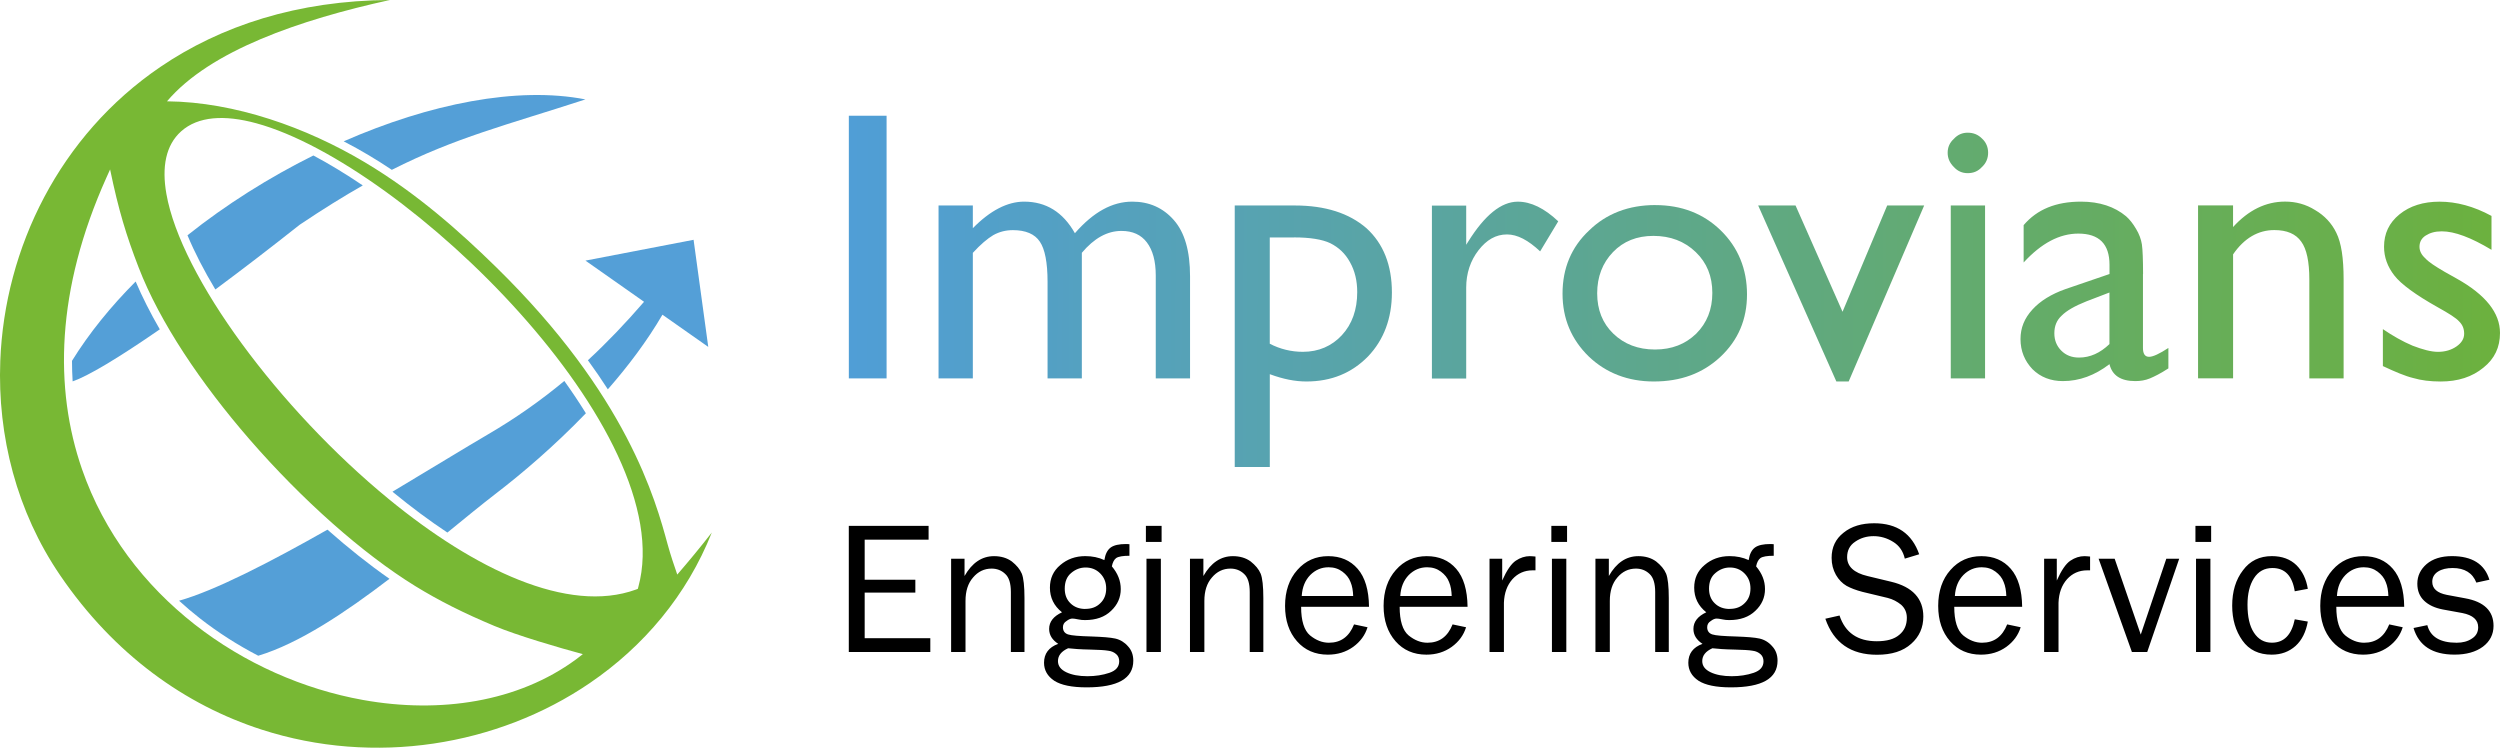
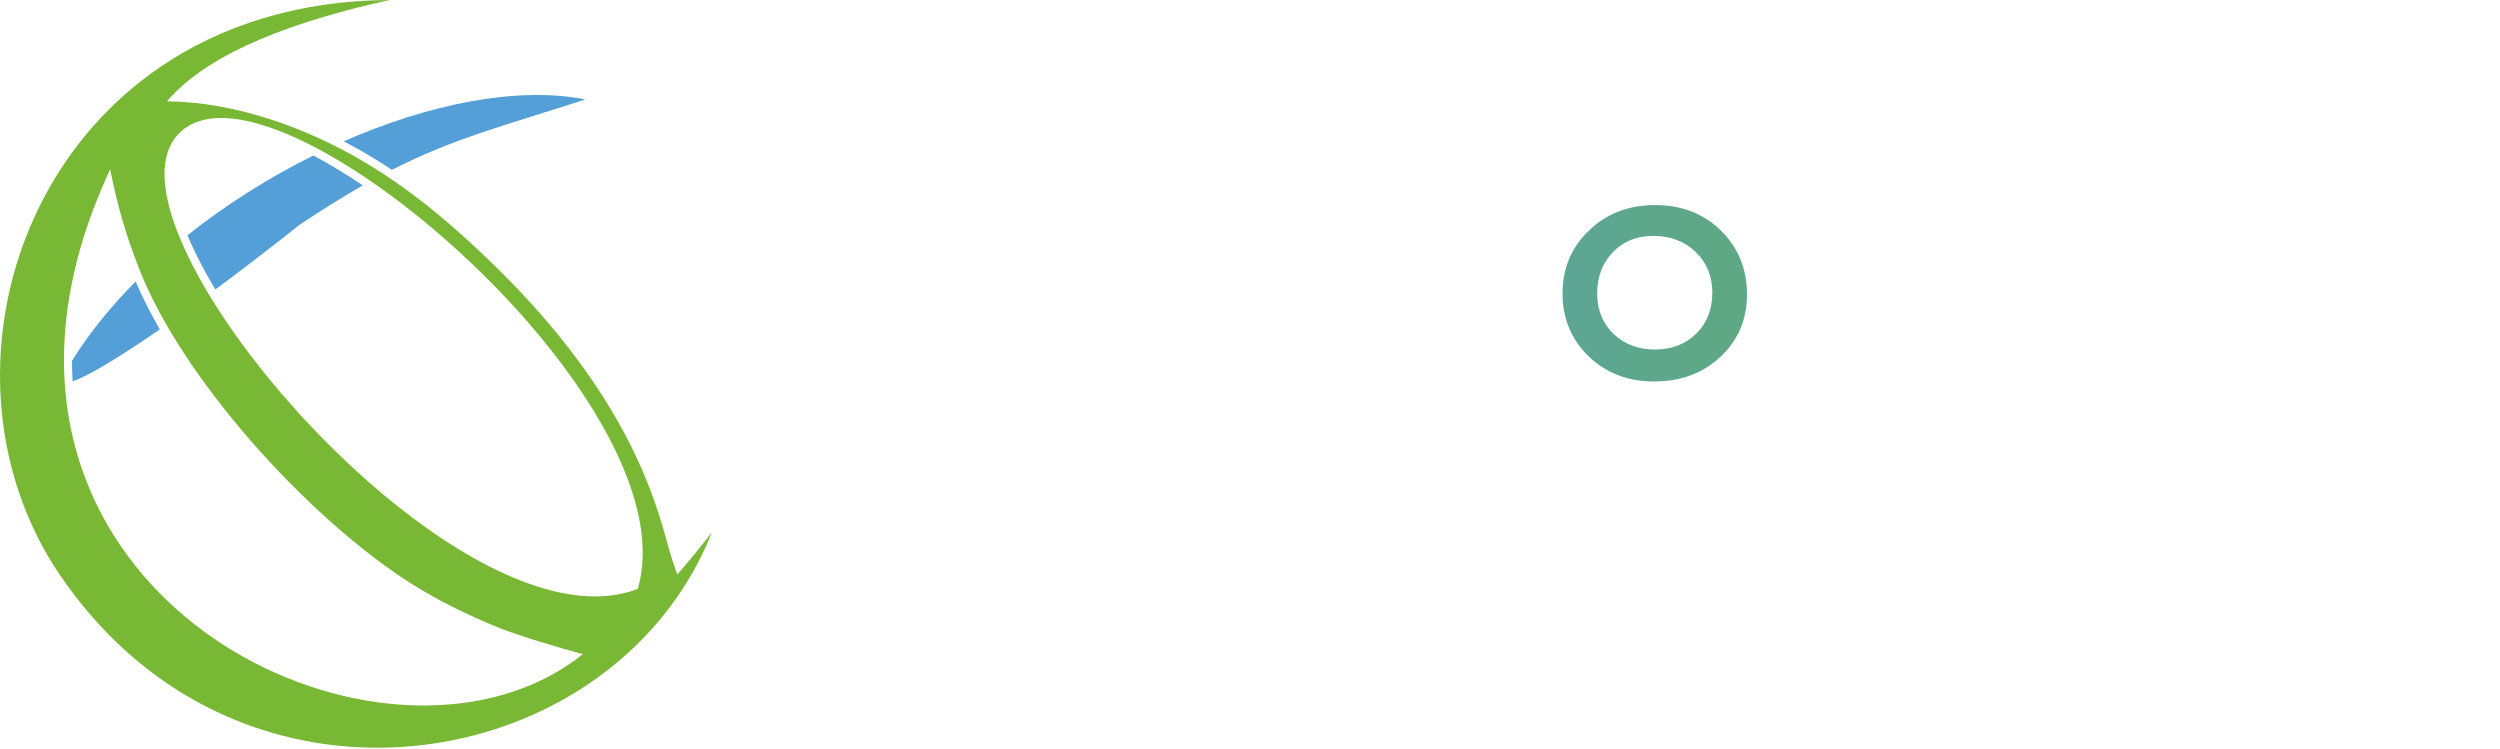
<svg xmlns="http://www.w3.org/2000/svg" width="217" height="65" viewBox="0 0 217 65" fill="none">
  <g clip-path="url(#clip0_1675_142)">
-     <path d="M73.679 10.046H76.956V32.846H73.679V10.046ZM93.904 21.948V32.846H90.928V24.456C90.928 22.784 90.695 21.614 90.26 20.98C89.826 20.313 89.023 19.976 87.921 19.976C87.318 19.976 86.751 20.111 86.215 20.411C85.713 20.711 85.113 21.213 84.442 21.948V32.846H81.466V17.836H84.442V19.808C85.946 18.271 87.452 17.502 88.889 17.502C90.793 17.502 92.266 18.405 93.301 20.243C94.906 18.402 96.544 17.502 98.283 17.502C99.753 17.502 100.956 18.038 101.893 19.107C102.83 20.175 103.296 21.78 103.296 23.988V32.846H100.32V23.92C100.32 22.649 100.053 21.712 99.551 21.045C99.049 20.377 98.314 20.044 97.343 20.044C96.106 20.044 94.97 20.677 93.899 21.948H93.904ZM107.175 40.535V17.836H112.39C115.033 17.836 117.103 18.503 118.609 19.808C120.079 21.146 120.817 23.017 120.817 25.39C120.817 27.631 120.116 29.502 118.744 30.939C117.338 32.375 115.568 33.113 113.394 33.113C112.424 33.113 111.389 32.913 110.219 32.479V40.535H107.175ZM112.323 20.61H110.216V29.836C111.119 30.305 112.087 30.538 113.091 30.538C114.463 30.538 115.599 30.035 116.469 29.101C117.372 28.131 117.807 26.863 117.807 25.356C117.807 24.386 117.608 23.516 117.173 22.748C116.772 22.013 116.202 21.477 115.467 21.109C114.766 20.776 113.695 20.607 112.326 20.607L112.323 20.61ZM127.266 17.836V21.247L127.434 20.98C128.873 18.674 130.309 17.505 131.746 17.505C132.882 17.505 134.052 18.074 135.255 19.21L133.684 21.819C132.649 20.849 131.712 20.349 130.809 20.349C129.838 20.349 129.036 20.818 128.335 21.721C127.633 22.624 127.266 23.727 127.266 24.964V32.855H124.29V17.844H127.266V17.836Z" fill="url(#paint0_linear_1675_142)" />
    <path d="M143.685 17.802C145.957 17.802 147.864 18.537 149.368 20.007C150.871 21.477 151.64 23.351 151.64 25.556C151.64 27.73 150.871 29.533 149.334 30.972C147.797 32.409 145.889 33.113 143.55 33.113C141.311 33.113 139.404 32.378 137.9 30.939C136.397 29.469 135.628 27.662 135.628 25.488C135.628 23.281 136.397 21.443 137.934 20.004C139.438 18.534 141.379 17.799 143.685 17.799V17.802ZM143.516 20.475C142.077 20.475 140.907 20.944 140.007 21.881C139.104 22.818 138.635 24.021 138.635 25.457C138.635 26.894 139.104 28.066 140.041 28.967C140.978 29.87 142.181 30.338 143.651 30.338C145.121 30.338 146.291 29.87 147.227 28.967C148.164 28.03 148.63 26.86 148.63 25.424C148.63 23.988 148.162 22.815 147.191 21.881C146.22 20.944 144.986 20.475 143.513 20.475H143.516Z" fill="url(#paint1_linear_1675_142)" />
-     <path d="M163.809 17.836H167.018L160.465 33.113H159.396L152.61 17.836H155.853L159.932 27.062L163.809 17.836Z" fill="url(#paint2_linear_1675_142)" />
-     <path d="M170.796 11.518C171.298 11.518 171.7 11.687 172.033 12.021C172.401 12.354 172.569 12.789 172.569 13.258C172.569 13.726 172.401 14.161 172.033 14.495C171.7 14.862 171.298 15.03 170.796 15.03C170.328 15.03 169.927 14.862 169.593 14.495C169.225 14.127 169.057 13.726 169.057 13.258C169.057 12.789 169.225 12.388 169.593 12.054C169.927 11.687 170.328 11.518 170.796 11.518ZM169.326 17.836H172.303V32.846H169.326V17.836ZM186.009 23.785V30.203C186.009 30.706 186.177 30.972 186.544 30.972C186.878 30.972 187.448 30.706 188.216 30.203V31.976C187.549 32.411 187.013 32.678 186.612 32.846C186.211 33.014 185.776 33.079 185.341 33.079C184.07 33.079 183.335 32.577 183.103 31.609C181.832 32.58 180.494 33.079 179.057 33.079C178.022 33.079 177.119 32.745 176.418 32.044C175.75 31.342 175.38 30.473 175.38 29.435C175.38 28.464 175.714 27.631 176.418 26.863C177.085 26.128 178.056 25.524 179.293 25.09L183.105 23.785V22.983C183.105 21.179 182.202 20.276 180.398 20.276C178.76 20.276 177.189 21.112 175.652 22.784V19.541C176.822 18.169 178.46 17.502 180.634 17.502C182.239 17.502 183.543 17.937 184.544 18.773C184.845 19.039 185.145 19.409 185.414 19.875C185.68 20.31 185.849 20.778 185.916 21.213C185.983 21.681 186.017 22.551 186.017 23.788L186.009 23.785ZM183.1 29.87V25.39L181.094 26.159C180.09 26.56 179.388 26.961 178.954 27.396C178.519 27.797 178.317 28.299 178.317 28.933C178.317 29.533 178.519 30.035 178.92 30.436C179.321 30.837 179.823 31.037 180.457 31.037C181.428 31.037 182.297 30.636 183.1 29.867V29.87ZM193.829 17.836V19.707C195.167 18.237 196.671 17.499 198.343 17.499C199.28 17.499 200.149 17.732 200.952 18.234C201.754 18.702 202.391 19.37 202.792 20.206C203.227 21.076 203.426 22.414 203.426 24.251V32.843H200.45V24.251C200.45 22.714 200.217 21.608 199.748 20.975C199.28 20.307 198.511 19.97 197.409 19.97C196.006 19.97 194.8 20.672 193.832 22.077V32.84H190.791V17.83H193.832L193.829 17.836ZM206.834 31.777V28.568C207.67 29.138 208.54 29.637 209.409 30.004C210.279 30.338 211.014 30.54 211.617 30.54C212.251 30.54 212.787 30.372 213.221 30.072C213.656 29.771 213.889 29.404 213.889 28.969C213.889 28.535 213.754 28.201 213.454 27.901C213.188 27.6 212.551 27.199 211.583 26.663C209.679 25.595 208.408 24.658 207.838 23.923C207.235 23.154 206.935 22.318 206.935 21.415C206.935 20.279 207.37 19.342 208.273 18.607C209.176 17.872 210.346 17.505 211.749 17.505C213.219 17.505 214.725 17.906 216.262 18.742V21.684C214.489 20.616 213.053 20.08 211.951 20.08C211.348 20.08 210.916 20.214 210.548 20.447C210.181 20.68 210.012 21.017 210.012 21.418C210.012 21.785 210.181 22.119 210.514 22.419C210.815 22.753 211.384 23.12 212.186 23.589L213.255 24.189C215.763 25.592 217 27.166 217 28.902C217 30.139 216.532 31.14 215.561 31.912C214.59 32.714 213.353 33.115 211.85 33.115C210.946 33.115 210.144 33.014 209.477 32.815C208.775 32.647 207.906 32.279 206.837 31.777H206.834Z" fill="url(#paint3_linear_1675_142)" />
-     <path d="M80.751 55.396V56.594H73.676V45.646H80.602V46.843H75.054V50.322H79.452V51.438H75.054V55.394H80.748L80.751 55.396ZM88.925 56.594H87.744V51.391C87.744 50.636 87.581 50.111 87.25 49.814C86.922 49.503 86.529 49.354 86.069 49.354C85.43 49.354 84.888 49.618 84.462 50.126C84.019 50.633 83.806 51.306 83.806 52.162V56.594H82.557V48.501H83.722V49.996C84.378 48.846 85.231 48.274 86.283 48.274C86.874 48.274 87.399 48.423 87.826 48.734C88.235 49.062 88.532 49.407 88.695 49.8C88.844 50.176 88.925 50.883 88.925 51.918V56.597V56.594ZM98.036 47.239V48.24C97.478 48.24 97.085 48.305 96.886 48.437C96.707 48.569 96.575 48.816 96.51 49.16C97.018 49.766 97.282 50.409 97.282 51.13C97.282 51.867 97.001 52.493 96.446 53.018C95.888 53.559 95.133 53.823 94.182 53.823C93.969 53.823 93.786 53.806 93.641 53.772C93.346 53.708 93.164 53.691 93.082 53.691C92.934 53.691 92.771 53.755 92.575 53.904C92.361 54.036 92.263 54.215 92.263 54.445C92.263 54.757 92.412 54.97 92.706 55.068C93.001 55.166 93.691 55.217 94.774 55.248C95.694 55.281 96.367 55.329 96.81 55.427C97.237 55.525 97.615 55.755 97.91 56.1C98.221 56.429 98.37 56.855 98.37 57.349C98.37 58.892 97.024 59.663 94.317 59.663C93.035 59.663 92.1 59.467 91.509 59.088C90.917 58.695 90.622 58.168 90.622 57.528C90.622 56.74 91.032 56.182 91.854 55.887C91.329 55.542 91.065 55.116 91.065 54.591C91.065 53.969 91.444 53.492 92.182 53.147C91.475 52.588 91.133 51.867 91.133 51.012C91.133 50.207 91.427 49.55 92.036 49.043C92.628 48.535 93.349 48.271 94.202 48.271C94.81 48.271 95.366 48.386 95.859 48.616C95.941 48.092 96.123 47.73 96.418 47.517C96.698 47.32 97.139 47.222 97.731 47.222C97.795 47.222 97.896 47.222 98.042 47.239H98.036ZM94.213 52.852C94.754 52.852 95.181 52.687 95.509 52.358C95.854 52.03 96.016 51.604 96.016 51.079C96.016 50.538 95.837 50.111 95.492 49.766C95.147 49.421 94.721 49.259 94.227 49.259C93.767 49.259 93.34 49.424 92.978 49.736C92.6 50.047 92.42 50.507 92.42 51.099C92.42 51.623 92.586 52.05 92.914 52.364C93.242 52.692 93.685 52.858 94.21 52.858L94.213 52.852ZM92.718 56.266C92.126 56.53 91.831 56.906 91.831 57.382C91.831 57.809 92.078 58.12 92.552 58.35C93.029 58.58 93.652 58.695 94.389 58.695C95.08 58.695 95.719 58.597 96.294 58.401C96.869 58.204 97.147 57.876 97.147 57.399C97.147 57.152 97.066 56.939 96.9 56.793C96.721 56.628 96.491 56.516 96.193 56.482C95.899 56.431 95.388 56.401 94.65 56.384C93.781 56.367 93.124 56.319 92.715 56.269L92.718 56.266ZM100.827 45.646V47.04H99.464V45.646H100.827ZM100.763 48.501V56.594H99.514V48.501H100.763ZM109.658 56.594H108.477V51.391C108.477 50.636 108.314 50.111 107.983 49.814C107.655 49.503 107.262 49.354 106.802 49.354C106.163 49.354 105.621 49.618 105.195 50.126C104.752 50.633 104.539 51.306 104.539 52.162V56.594H103.29V48.501H104.454V49.996C105.111 48.846 105.964 48.274 107.016 48.274C107.607 48.274 108.132 48.423 108.558 48.734C108.968 49.062 109.265 49.407 109.428 49.8C109.577 50.176 109.658 50.883 109.658 51.918V56.597V56.594ZM117.538 54.199L118.702 54.445C118.489 55.136 118.079 55.694 117.453 56.151C116.831 56.594 116.107 56.824 115.254 56.824C114.155 56.824 113.251 56.431 112.578 55.66C111.888 54.872 111.543 53.853 111.543 52.591C111.543 51.312 111.905 50.26 112.609 49.472C113.316 48.667 114.216 48.274 115.285 48.274C116.351 48.274 117.207 48.636 117.846 49.374C118.486 50.111 118.814 51.211 118.831 52.673H112.937C112.937 53.887 113.201 54.723 113.709 55.15C114.233 55.576 114.775 55.789 115.35 55.789C116.385 55.789 117.106 55.264 117.532 54.196L117.538 54.199ZM117.456 51.736C117.439 51.276 117.375 50.866 117.226 50.521C117.094 50.159 116.85 49.865 116.519 49.618C116.191 49.371 115.798 49.239 115.322 49.239C114.699 49.239 114.174 49.469 113.728 49.912C113.285 50.372 113.038 50.964 112.99 51.733H117.456V51.736ZM126.091 54.199L127.255 54.445C127.041 55.136 126.632 55.694 126.006 56.151C125.384 56.594 124.66 56.824 123.807 56.824C122.708 56.824 121.804 56.431 121.131 55.66C120.441 54.872 120.096 53.853 120.096 52.591C120.096 51.312 120.458 50.26 121.162 49.472C121.869 48.667 122.769 48.274 123.838 48.274C124.904 48.274 125.76 48.636 126.399 49.374C127.039 50.111 127.367 51.211 127.384 52.673H121.49C121.49 53.887 121.754 54.723 122.262 55.15C122.786 55.576 123.327 55.789 123.903 55.789C124.938 55.789 125.659 55.264 126.085 54.196L126.091 54.199ZM126.009 51.736C125.992 51.276 125.928 50.866 125.779 50.521C125.647 50.159 125.4 49.865 125.072 49.618C124.744 49.371 124.351 49.239 123.874 49.239C123.252 49.239 122.727 49.469 122.281 49.912C121.838 50.372 121.591 50.964 121.543 51.733H126.009V51.736ZM130.54 56.594H129.291V48.501H130.391V50.389C130.786 49.503 131.179 48.928 131.572 48.667C131.967 48.403 132.377 48.274 132.786 48.274C132.918 48.274 133.081 48.291 133.28 48.308V49.506H133.016C132.326 49.506 131.737 49.769 131.277 50.277C130.817 50.801 130.57 51.475 130.54 52.313V56.597V56.594ZM136.021 45.646V47.04H134.657V45.646H136.021ZM135.956 48.501V56.594H134.708V48.501H135.956ZM144.851 56.594H143.67V51.391C143.67 50.636 143.505 50.111 143.177 49.814C142.849 49.503 142.456 49.354 141.996 49.354C141.356 49.354 140.815 49.618 140.388 50.126C139.945 50.633 139.732 51.306 139.732 52.162V56.594H138.484V48.501H139.648V49.996C140.304 48.846 141.157 48.274 142.209 48.274C142.801 48.274 143.325 48.423 143.752 48.734C144.161 49.062 144.459 49.407 144.621 49.8C144.77 50.176 144.851 50.883 144.851 51.918V56.597V56.594ZM153.96 47.239V48.24C153.402 48.24 153.009 48.305 152.81 48.437C152.63 48.569 152.498 48.816 152.431 49.16C152.939 49.766 153.202 50.409 153.202 51.13C153.202 51.867 152.922 52.493 152.366 53.018C151.808 53.559 151.054 53.823 150.103 53.823C149.889 53.823 149.71 53.806 149.561 53.772C149.267 53.708 149.084 53.691 149.003 53.691C148.854 53.691 148.692 53.755 148.495 53.904C148.282 54.036 148.184 54.215 148.184 54.445C148.184 54.757 148.333 54.97 148.627 55.068C148.922 55.166 149.612 55.217 150.695 55.248C151.615 55.281 152.288 55.329 152.731 55.427C153.157 55.525 153.536 55.755 153.831 56.1C154.142 56.429 154.291 56.855 154.291 57.349C154.291 58.892 152.944 59.663 150.237 59.663C148.958 59.663 148.021 59.467 147.432 59.088C146.84 58.695 146.546 58.168 146.546 57.528C146.546 56.74 146.955 56.182 147.777 55.887C147.253 55.542 146.989 55.116 146.989 54.591C146.989 53.969 147.368 53.492 148.105 53.147C147.398 52.588 147.056 51.867 147.056 51.012C147.056 50.207 147.351 49.55 147.96 49.043C148.551 48.535 149.272 48.271 150.125 48.271C150.731 48.271 151.289 48.386 151.783 48.616C151.864 48.092 152.047 47.73 152.341 47.517C152.619 47.32 153.062 47.222 153.654 47.222C153.718 47.222 153.819 47.222 153.965 47.239H153.96ZM150.136 52.852C150.678 52.852 151.104 52.687 151.432 52.358C151.777 52.03 151.94 51.604 151.94 51.079C151.94 50.538 151.761 50.111 151.415 49.766C151.07 49.421 150.644 49.259 150.15 49.259C149.69 49.259 149.264 49.424 148.902 49.736C148.523 50.047 148.344 50.507 148.344 51.099C148.344 51.623 148.509 52.05 148.838 52.364C149.166 52.692 149.609 52.858 150.134 52.858L150.136 52.852ZM148.641 56.266C148.049 56.53 147.755 56.906 147.755 57.382C147.755 57.809 148.002 58.12 148.476 58.35C148.953 58.58 149.575 58.695 150.313 58.695C151.003 58.695 151.643 58.597 152.218 58.401C152.793 58.204 153.071 57.876 153.071 57.399C153.071 57.152 152.989 56.939 152.824 56.793C152.644 56.628 152.414 56.516 152.117 56.482C151.822 56.431 151.312 56.401 150.574 56.384C149.704 56.367 149.048 56.319 148.638 56.269L148.641 56.266ZM158.44 53.705L159.671 53.427C160.165 54.922 161.248 55.66 162.905 55.66C163.775 55.66 164.415 55.48 164.858 55.102C165.301 54.74 165.514 54.249 165.514 53.626C165.514 53.166 165.349 52.79 165.02 52.493C164.675 52.215 164.3 52.016 163.856 51.901L161.674 51.377C161.099 51.228 160.639 51.048 160.28 50.852C159.918 50.639 159.607 50.328 159.36 49.901C159.113 49.458 158.984 48.981 158.984 48.423C158.984 47.503 159.329 46.782 160.019 46.24C160.709 45.682 161.595 45.419 162.678 45.419C164.664 45.419 165.96 46.322 166.586 48.111L165.337 48.49C165.189 47.85 164.861 47.357 164.319 47.029C163.795 46.7 163.22 46.538 162.628 46.538C162.022 46.538 161.494 46.7 161.037 47.015C160.56 47.326 160.33 47.786 160.33 48.361C160.33 49.166 160.922 49.724 162.103 50.002L164.154 50.496C166.008 50.939 166.945 51.957 166.945 53.517C166.945 54.468 166.6 55.256 165.893 55.882C165.186 56.521 164.201 56.833 162.922 56.833C160.658 56.833 159.163 55.797 158.442 53.713L158.44 53.705ZM174.23 54.199L175.394 54.445C175.181 55.136 174.771 55.694 174.146 56.151C173.523 56.594 172.799 56.824 171.946 56.824C170.847 56.824 169.943 56.431 169.27 55.66C168.58 54.872 168.235 53.853 168.235 52.591C168.235 51.312 168.597 50.26 169.301 49.472C170.008 48.667 170.908 48.274 171.977 48.274C173.043 48.274 173.899 48.636 174.538 49.374C175.178 50.111 175.506 51.211 175.523 52.673H169.629C169.629 53.887 169.893 54.723 170.401 55.15C170.925 55.576 171.467 55.789 172.042 55.789C173.077 55.789 173.798 55.264 174.224 54.196L174.23 54.199ZM174.148 51.736C174.132 51.276 174.067 50.866 173.918 50.521C173.787 50.159 173.54 49.865 173.211 49.618C172.883 49.371 172.491 49.239 172.014 49.239C171.391 49.239 170.864 49.469 170.42 49.912C169.977 50.372 169.73 50.964 169.683 51.733H174.148V51.736ZM178.679 56.594H177.43V48.501H178.53V50.389C178.926 49.503 179.318 48.928 179.711 48.667C180.107 48.403 180.516 48.274 180.926 48.274C181.058 48.274 181.22 48.291 181.419 48.308V49.506H181.156C180.466 49.506 179.877 49.769 179.417 50.277C178.956 50.801 178.71 51.475 178.679 52.313V56.597V56.594ZM189.153 48.501L186.379 56.594H185.049L182.16 48.501H183.554L185.818 55.082L188.034 48.501H189.15H189.153ZM191.927 45.646V47.04H190.564V45.646H191.927ZM191.863 48.501V56.594H190.615V48.501H191.863ZM199.184 53.755L200.318 53.952C200.155 54.855 199.81 55.562 199.252 56.07C198.694 56.563 198.02 56.824 197.184 56.824C196.068 56.824 195.215 56.415 194.64 55.593C194.048 54.757 193.754 53.755 193.754 52.572C193.754 51.34 194.065 50.308 194.688 49.503C195.294 48.681 196.132 48.271 197.198 48.271C198.085 48.271 198.792 48.535 199.333 49.059C199.858 49.584 200.186 50.274 200.318 51.11L199.184 51.323C198.971 49.977 198.332 49.304 197.249 49.304C196.559 49.304 196.017 49.598 195.642 50.19C195.263 50.782 195.083 51.553 195.083 52.487C195.083 53.537 195.263 54.342 195.642 54.917C196.02 55.492 196.528 55.786 197.201 55.786C198.25 55.786 198.907 55.113 199.187 53.75L199.184 53.755ZM207.392 54.199L208.556 54.445C208.343 55.136 207.934 55.694 207.308 56.151C206.685 56.594 205.962 56.824 205.109 56.824C204.009 56.824 203.106 56.431 202.433 55.66C201.743 54.872 201.398 53.853 201.398 52.591C201.398 51.312 201.76 50.26 202.464 49.472C203.171 48.667 204.071 48.274 205.14 48.274C206.206 48.274 207.061 48.636 207.701 49.374C208.34 50.111 208.669 51.211 208.685 52.673H202.792C202.792 53.887 203.056 54.723 203.563 55.15C204.088 55.576 204.629 55.789 205.204 55.789C206.239 55.789 206.96 55.264 207.387 54.196L207.392 54.199ZM207.311 51.736C207.294 51.276 207.23 50.866 207.081 50.521C206.949 50.159 206.702 49.865 206.374 49.618C206.046 49.371 205.653 49.239 205.176 49.239C204.553 49.239 204.026 49.469 203.583 49.912C203.14 50.372 202.893 50.964 202.845 51.733H207.311V51.736ZM209.493 54.51L210.691 54.263C210.955 55.281 211.808 55.789 213.235 55.789C213.76 55.789 214.203 55.674 214.565 55.427C214.927 55.197 215.106 54.869 215.106 54.443C215.106 53.803 214.646 53.391 213.729 53.211L212.024 52.9C211.35 52.768 210.809 52.521 210.416 52.145C210.021 51.767 209.824 51.276 209.824 50.667C209.824 49.977 210.105 49.419 210.629 48.961C211.171 48.501 211.911 48.271 212.829 48.271C214.585 48.271 215.667 48.961 216.08 50.322L214.947 50.569C214.618 49.733 213.928 49.304 212.896 49.304C212.371 49.304 211.945 49.402 211.614 49.615C211.286 49.828 211.12 50.123 211.12 50.501C211.12 51.093 211.547 51.469 212.385 51.635L213.962 51.929C215.62 52.224 216.439 53.029 216.439 54.325C216.439 55.063 216.128 55.671 215.519 56.131C214.896 56.591 214.074 56.821 213.056 56.821C211.134 56.821 209.953 56.05 209.493 54.507V54.51Z" fill="black" />
-     <path fill-rule="evenodd" clip-rule="evenodd" d="M61.788 46.218L61.785 46.222L61.785 46.221L61.788 46.218ZM61.785 46.222C60.754 47.55 59.787 48.713 58.786 49.873C58.551 49.202 58.192 48.136 57.956 47.27L57.954 47.263C56.904 43.399 54.437 34.323 43.064 23.187C39.995 20.183 36.227 16.8 31.641 14.071C26.606 11.072 20.398 8.85 14.496 8.794C18.224 4.393 26.039 1.714 33.837 0C25.823 0.042 19.152 2.247 13.91 5.815C9.542 8.789 6.167 12.713 3.834 17.12C1.5 21.529 0.212 26.422 0.024 31.336C-0.226 37.861 1.46 44.417 5.211 49.923C9.932 56.855 16.12 61.203 22.707 63.329C27.604 64.911 32.721 65.267 37.619 64.544C42.514 63.82 47.187 62.022 51.193 59.292C55.857 56.115 59.622 51.68 61.785 46.222ZM55.193 51.177C49.311 53.315 41.195 49.43 33.742 43.317C28.973 39.404 24.468 34.576 20.998 29.841C17.514 25.087 15.071 20.413 14.443 16.834C14.03 14.494 14.389 12.595 15.719 11.403C17.189 10.087 19.483 9.944 22.255 10.702C25.509 11.591 29.447 13.723 33.464 16.626C37.465 19.521 41.552 23.19 45.114 27.165C52.217 35.087 57.241 44.235 55.409 50.942L55.361 51.116L55.19 51.177H55.193ZM31.509 60.757C38.225 61.963 44.968 60.922 49.978 57.25L49.984 57.248L50.59 56.779C48.52 56.224 44.864 55.152 42.915 54.333C41.577 53.772 40.376 53.225 39.257 52.661C38.127 52.094 37.075 51.505 36.039 50.869C31.498 48.072 26.216 43.387 21.652 38.128C17.455 33.289 13.87 27.976 12.033 23.215C10.961 20.438 10.294 18.256 9.556 14.707L9.233 15.423C4.855 25.176 4.695 33.735 7.121 40.734C9.034 46.254 12.557 50.798 16.892 54.196C21.22 57.587 26.359 59.834 31.509 60.757Z" fill="#78B834" />
-     <path fill-rule="evenodd" clip-rule="evenodd" d="M57.499 27.317C56.172 29.595 54.523 31.78 52.761 33.794C52.234 32.975 51.659 32.133 51.03 31.269C52.697 29.729 54.304 28.046 55.903 26.195L50.817 22.621L60.203 20.814L61.477 30.111L57.505 27.32L57.499 27.317ZM50.853 35.873C48.102 38.731 45.263 41.141 43.052 42.835C41.801 43.797 40.373 44.97 38.833 46.226C37.277 45.194 35.72 44.035 34.188 42.779C34.149 42.745 34.107 42.712 34.068 42.678C37.411 40.683 40.39 38.852 42.323 37.724C44.724 36.324 46.912 34.787 48.983 33.067C49.65 33.999 50.276 34.936 50.856 35.873H50.853ZM33.807 50.238C29.994 53.155 25.955 55.854 22.415 56.917C20.631 55.991 18.917 54.9 17.318 53.646C16.709 53.169 16.114 52.667 15.542 52.142C18.662 51.27 23.543 48.745 28.424 45.974C30.244 47.584 32.062 49.029 33.807 50.24V50.238Z" fill="#549FD7" />
+     <path fill-rule="evenodd" clip-rule="evenodd" d="M61.788 46.218L61.785 46.222L61.785 46.221L61.788 46.218ZC60.754 47.55 59.787 48.713 58.786 49.873C58.551 49.202 58.192 48.136 57.956 47.27L57.954 47.263C56.904 43.399 54.437 34.323 43.064 23.187C39.995 20.183 36.227 16.8 31.641 14.071C26.606 11.072 20.398 8.85 14.496 8.794C18.224 4.393 26.039 1.714 33.837 0C25.823 0.042 19.152 2.247 13.91 5.815C9.542 8.789 6.167 12.713 3.834 17.12C1.5 21.529 0.212 26.422 0.024 31.336C-0.226 37.861 1.46 44.417 5.211 49.923C9.932 56.855 16.12 61.203 22.707 63.329C27.604 64.911 32.721 65.267 37.619 64.544C42.514 63.82 47.187 62.022 51.193 59.292C55.857 56.115 59.622 51.68 61.785 46.222ZM55.193 51.177C49.311 53.315 41.195 49.43 33.742 43.317C28.973 39.404 24.468 34.576 20.998 29.841C17.514 25.087 15.071 20.413 14.443 16.834C14.03 14.494 14.389 12.595 15.719 11.403C17.189 10.087 19.483 9.944 22.255 10.702C25.509 11.591 29.447 13.723 33.464 16.626C37.465 19.521 41.552 23.19 45.114 27.165C52.217 35.087 57.241 44.235 55.409 50.942L55.361 51.116L55.19 51.177H55.193ZM31.509 60.757C38.225 61.963 44.968 60.922 49.978 57.25L49.984 57.248L50.59 56.779C48.52 56.224 44.864 55.152 42.915 54.333C41.577 53.772 40.376 53.225 39.257 52.661C38.127 52.094 37.075 51.505 36.039 50.869C31.498 48.072 26.216 43.387 21.652 38.128C17.455 33.289 13.87 27.976 12.033 23.215C10.961 20.438 10.294 18.256 9.556 14.707L9.233 15.423C4.855 25.176 4.695 33.735 7.121 40.734C9.034 46.254 12.557 50.798 16.892 54.196C21.22 57.587 26.359 59.834 31.509 60.757Z" fill="#78B834" />
    <path fill-rule="evenodd" clip-rule="evenodd" d="M26.011 19.51C28.022 18.161 29.82 17.044 31.489 16.096C30.025 15.106 28.583 14.231 27.201 13.496C23.352 15.406 19.618 17.76 16.274 20.422C16.889 21.903 17.708 23.488 18.692 25.126C20.931 23.468 23.388 21.586 26.011 19.51ZM34.011 14.741C39.56 11.931 43.961 10.859 50.814 8.629C44.915 7.473 37.279 9.002 29.832 12.267C30.578 12.651 31.302 13.055 32 13.47C32.687 13.88 33.358 14.304 34.009 14.741H34.011ZM11.775 24.436C9.607 26.613 7.73 28.927 6.249 31.32C6.252 31.923 6.268 32.517 6.305 33.104C7.606 32.663 10.252 31.09 13.87 28.587C13.06 27.182 12.353 25.791 11.775 24.436Z" fill="#549FD7" />
  </g>
  <defs>
    <linearGradient id="paint0_linear_1675_142" x1="73.902" y1="23.46" x2="247.828" y2="23.96" gradientUnits="userSpaceOnUse">
      <stop stop-color="#509ED6" />
      <stop offset="1" stop-color="#72B51D" />
    </linearGradient>
    <linearGradient id="paint1_linear_1675_142" x1="73.902" y1="23.46" x2="247.828" y2="23.96" gradientUnits="userSpaceOnUse">
      <stop stop-color="#509ED6" />
      <stop offset="1" stop-color="#72B51D" />
    </linearGradient>
    <linearGradient id="paint2_linear_1675_142" x1="73.902" y1="23.46" x2="247.828" y2="23.96" gradientUnits="userSpaceOnUse">
      <stop stop-color="#509ED6" />
      <stop offset="1" stop-color="#72B51D" />
    </linearGradient>
    <linearGradient id="paint3_linear_1675_142" x1="73.902" y1="23.46" x2="247.828" y2="23.96" gradientUnits="userSpaceOnUse">
      <stop stop-color="#509ED6" />
      <stop offset="1" stop-color="#72B51D" />
    </linearGradient>
    <clipPath id="clip0_1675_142">
      <rect width="217" height="64.902" fill="white" />
    </clipPath>
  </defs>
</svg>